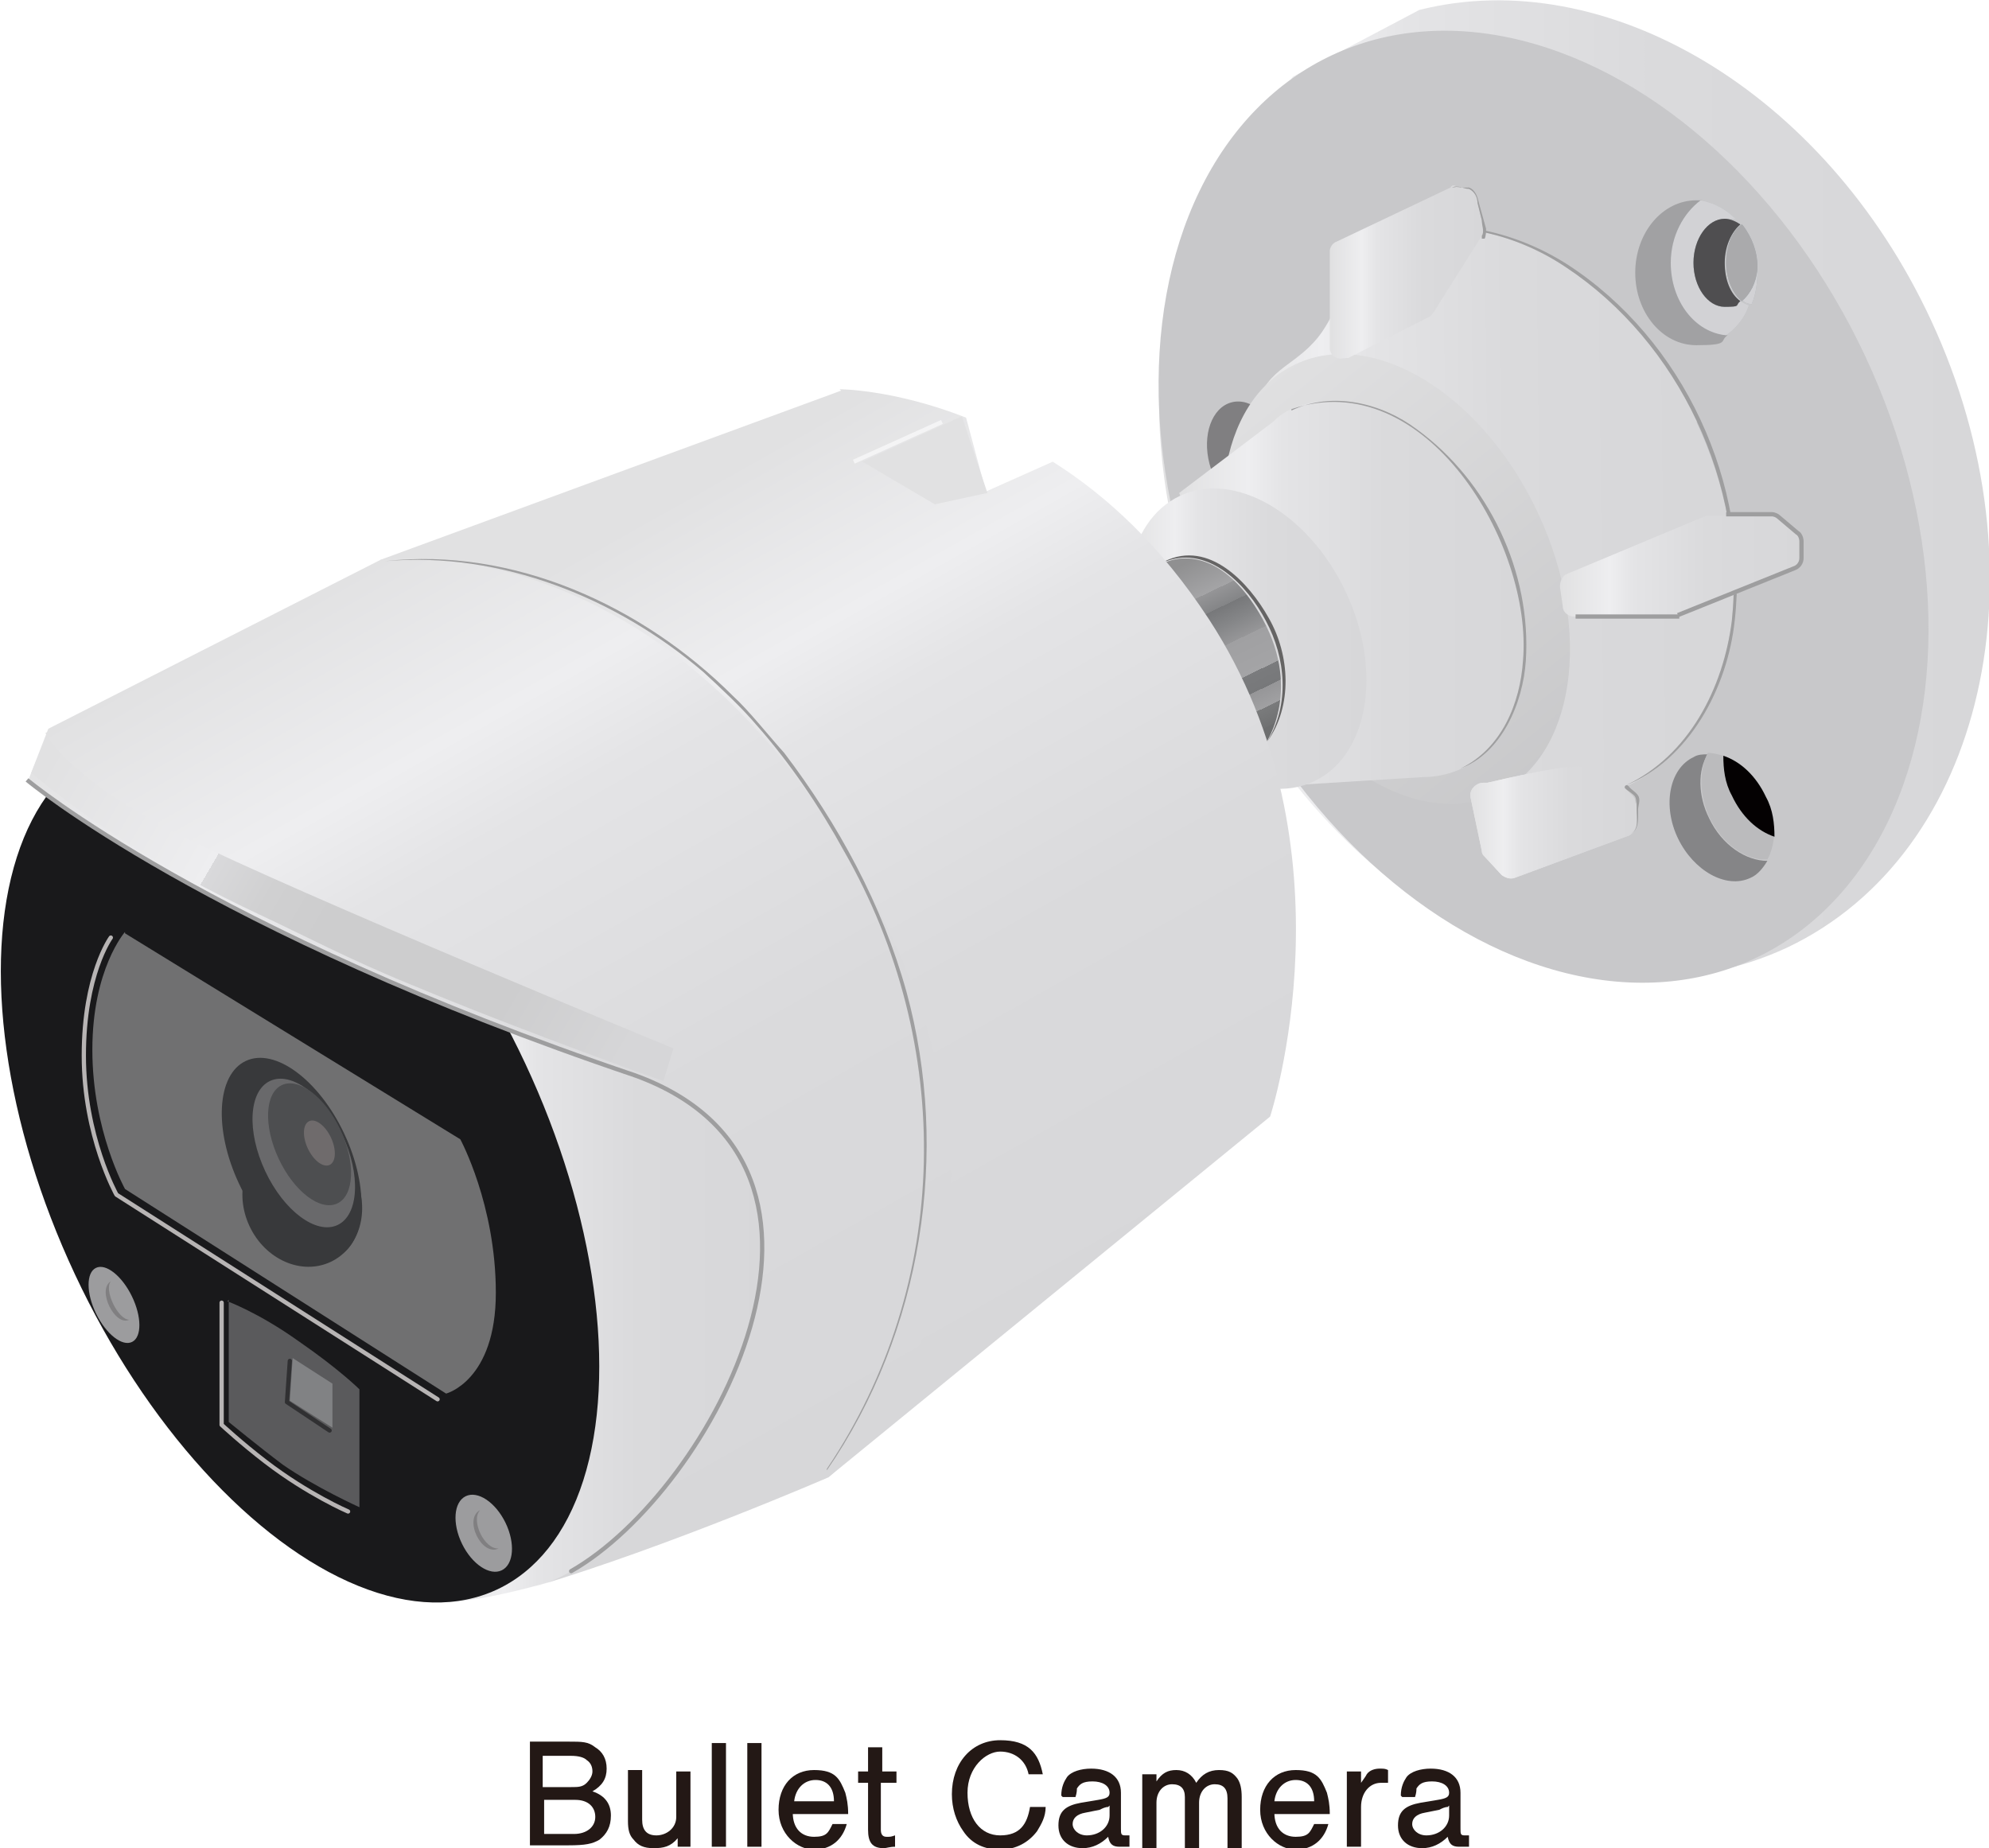
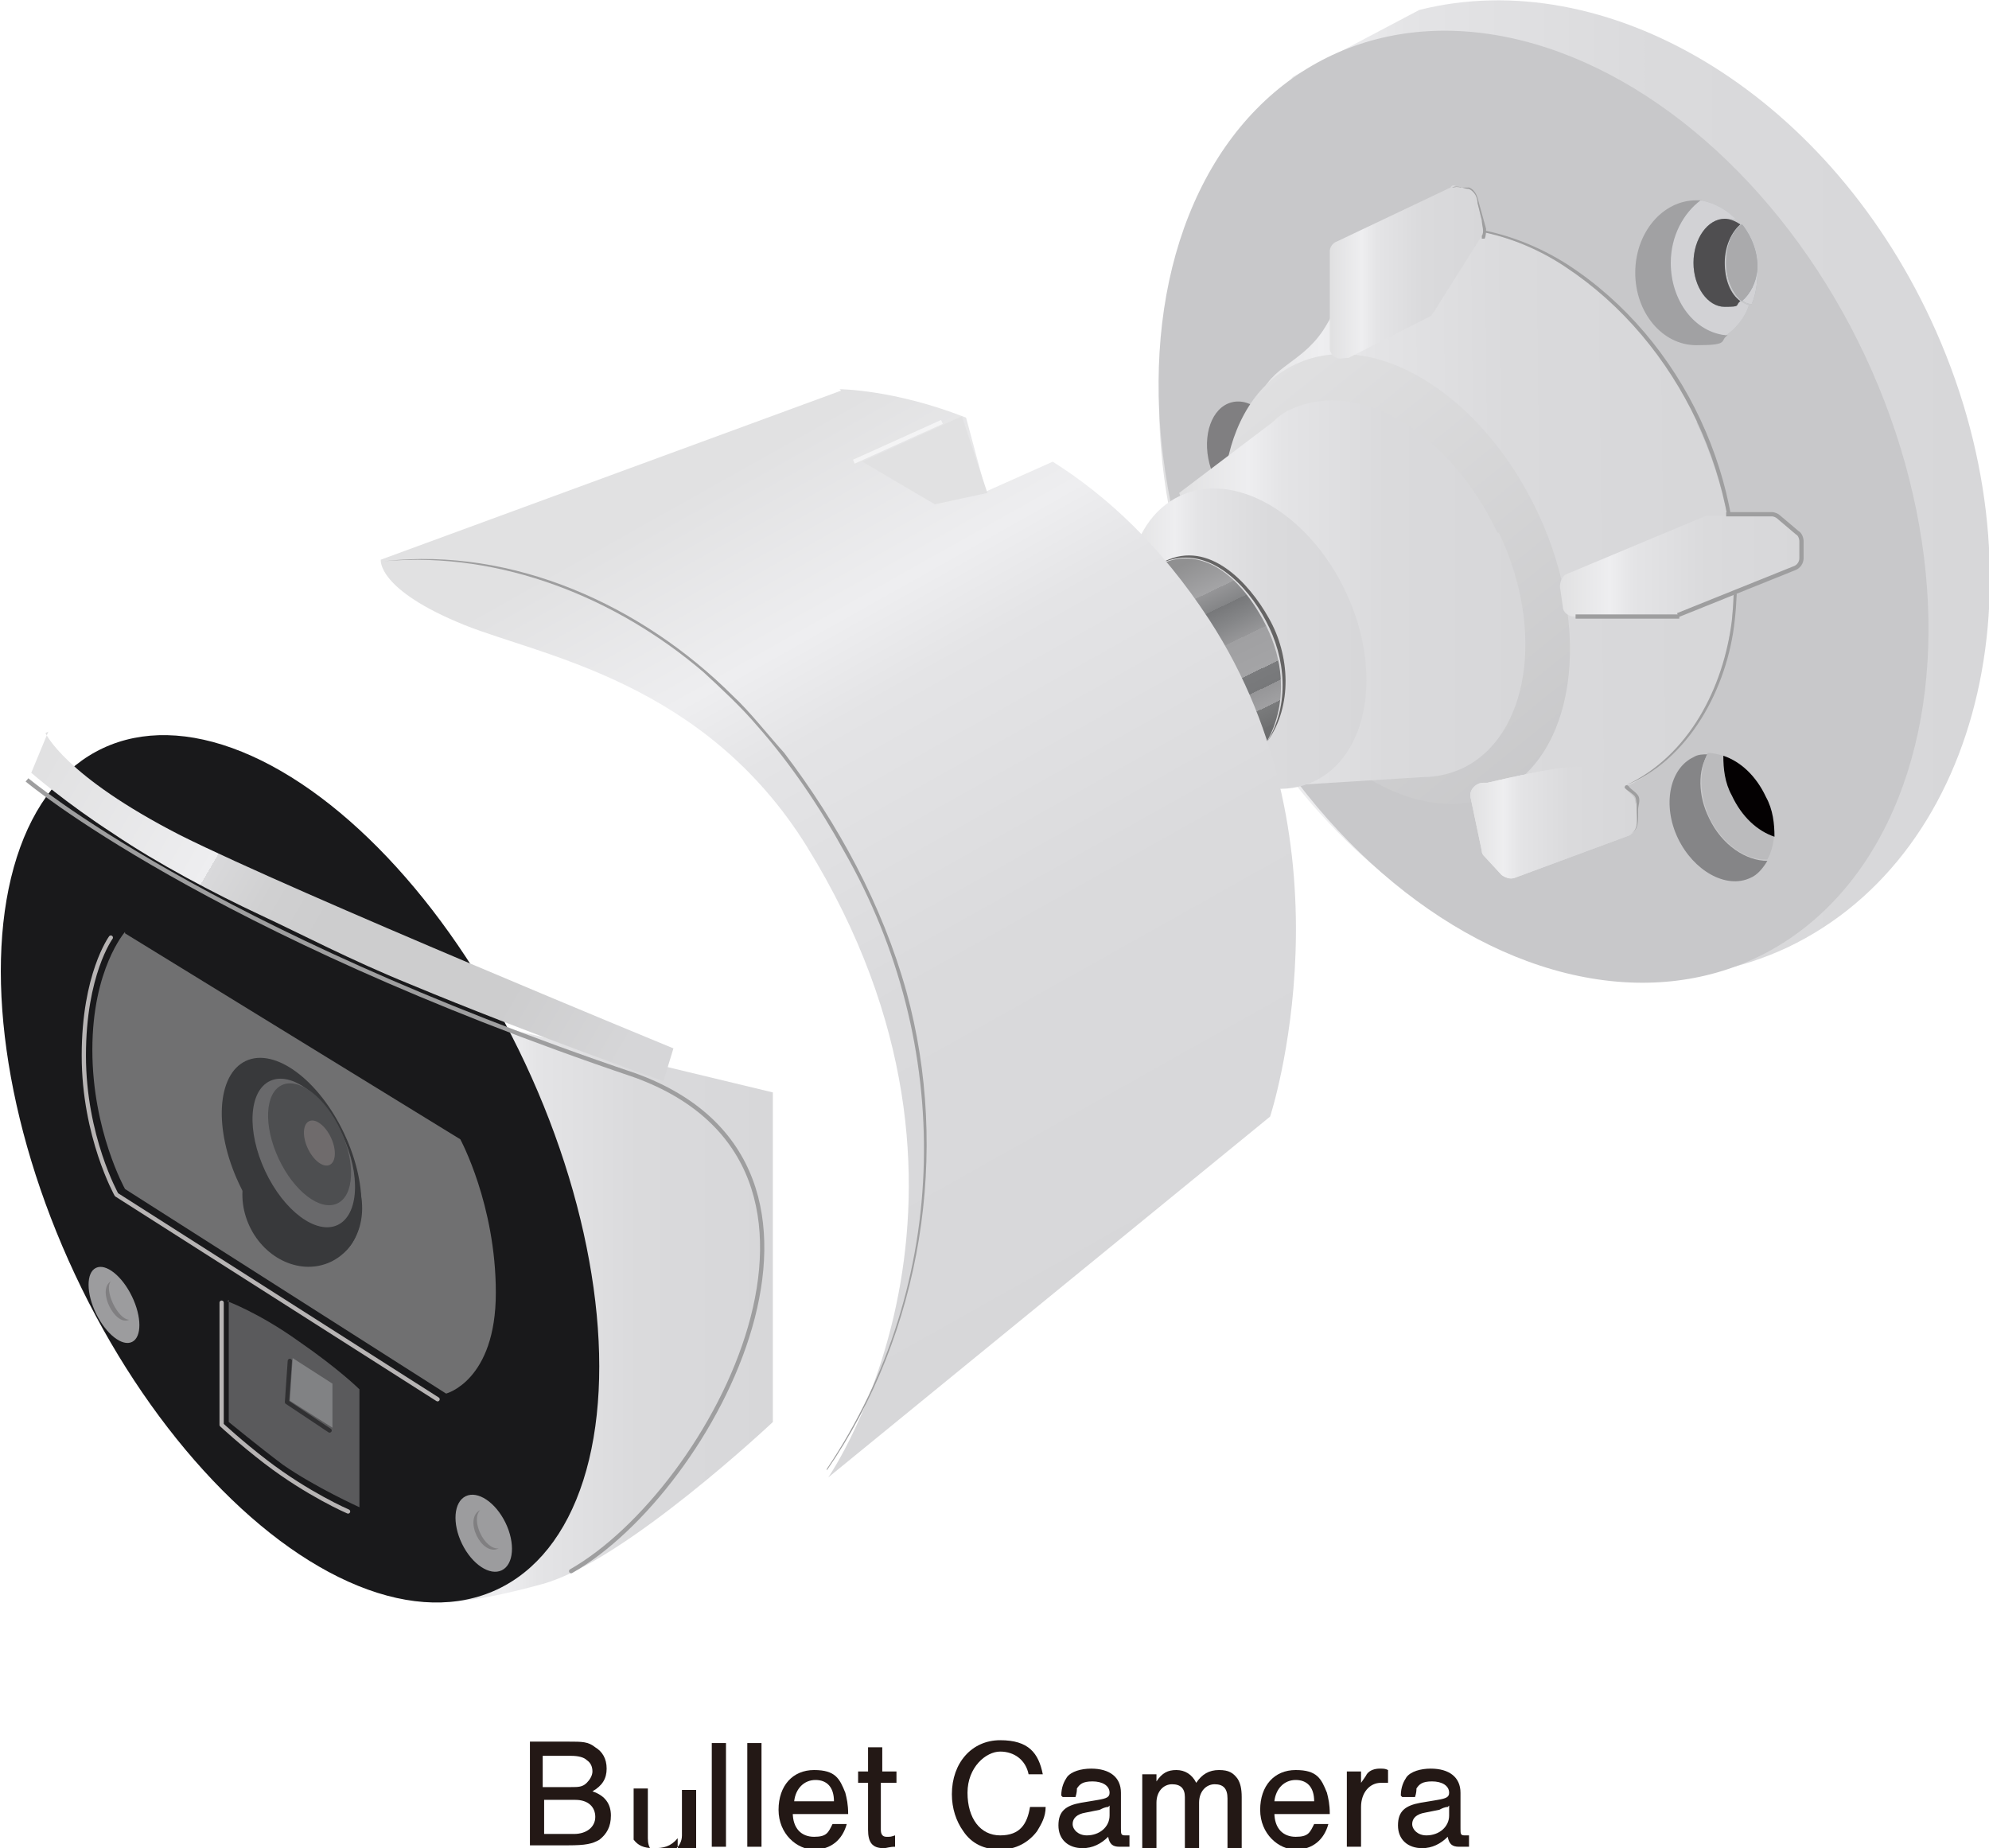
<svg xmlns="http://www.w3.org/2000/svg" id="_レイヤー_2" version="1.1" viewBox="0 0 140 130.1">
  <defs>
    <style>
      .st0 {
        fill: #040102;
      }

      .st1, .st2, .st3 {
        stroke: #9e9e9f;
      }

      .st1, .st2, .st3, .st4, .st5, .st6 {
        fill: none;
      }

      .st1, .st2, .st6 {
        stroke-miterlimit: 10;
      }

      .st1, .st3, .st5, .st6 {
        stroke-width: .3px;
      }

      .st7 {
        fill: #231815;
      }

      .st8 {
        fill: url(#_名称未設定グラデーション_5);
      }

      .st2, .st4 {
        stroke-width: .3px;
      }

      .st3, .st4, .st5 {
        stroke-linecap: round;
        stroke-linejoin: round;
      }

      .st9 {
        fill: url(#_名称未設定グラデーション_13);
      }

      .st10 {
        fill: url(#_名称未設定グラデーション_6);
      }

      .st11 {
        fill: url(#_名称未設定グラデーション_2);
      }

      .st12 {
        fill: #19191b;
      }

      .st13 {
        fill: url(#_名称未設定グラデーション_11);
      }

      .st14 {
        fill: #818284;
      }

      .st4 {
        stroke: #b7b4b4;
      }

      .st5 {
        stroke: #303032;
      }

      .st15 {
        fill: #77868f;
        isolation: isolate;
        opacity: .2;
      }

      .st16 {
        fill: #858587;
      }

      .st17 {
        fill: url(#_名称未設定グラデーション_14);
      }

      .st18 {
        fill: #5a5a5c;
      }

      .st19 {
        fill: #6f6b6c;
      }

      .st20 {
        fill: url(#_名称未設定グラデーション);
      }

      .st21 {
        fill: url(#_名称未設定グラデーション_12);
      }

      .st22 {
        fill: #9c9c9e;
      }

      .st23 {
        fill: #807f81;
      }

      .st24 {
        fill: url(#_名称未設定グラデーション_8);
      }

      .st6 {
        stroke: #f4f4f5;
      }

      .st25 {
        fill: url(#_名称未設定グラデーション_4);
      }

      .st26 {
        fill: url(#_名称未設定グラデーション_3);
      }

      .st27 {
        fill: #a1a1a3;
      }

      .st28 {
        fill: #e1e1e2;
      }

      .st29 {
        fill: #bbbbbd;
      }

      .st30 {
        fill: #69696b;
      }

      .st31 {
        fill: #c8c8ca;
      }

      .st32 {
        fill: #4d4e50;
      }

      .st33 {
        fill: url(#_名称未設定グラデーション_10);
      }

      .st34 {
        fill: #38393b;
      }

      .st35 {
        fill: #656464;
      }

      .st36 {
        fill: #707071;
      }

      .st37 {
        fill: url(#_名称未設定グラデーション_7);
      }

      .st38 {
        fill: #4f4e50;
      }

      .st39 {
        fill: #9e9e9f;
      }

      .st40 {
        fill: #aaaaac;
      }

      .st41 {
        fill: url(#_名称未設定グラデーション_9);
      }

      .st42 {
        fill: #d2d2d5;
      }
    </style>
    <linearGradient id="_名称未設定グラデーション" data-name="名称未設定グラデーション" x1="81.5" y1="96.9" x2="140" y2="96.9" gradientTransform="translate(0 131.3) scale(1 -1)" gradientUnits="userSpaceOnUse">
      <stop offset="0" stop-color="#e1e1e2" />
      <stop offset=".2" stop-color="#eeeef0" />
      <stop offset=".3" stop-color="#e4e4e6" />
      <stop offset=".6" stop-color="#dadadc" />
      <stop offset="1" stop-color="#d7d7d9" />
    </linearGradient>
    <linearGradient id="_名称未設定グラデーション_2" data-name="名称未設定グラデーション 2" x1="60.5" y1="1.4" x2="96.7" y2="1.4" gradientTransform="translate(32.2 36.6) rotate(.5) scale(.9 -.9) skewX(-1.1)" gradientUnits="userSpaceOnUse">
      <stop offset="0" stop-color="#e1e1e2" />
      <stop offset=".2" stop-color="#eeeef0" />
      <stop offset=".3" stop-color="#e4e4e6" />
      <stop offset=".6" stop-color="#dadadc" />
      <stop offset="1" stop-color="#d7d7d9" />
    </linearGradient>
    <linearGradient id="_名称未設定グラデーション_3" data-name="名称未設定グラデーション 3" x1="86.8" y1="104.8" x2="121.6" y2="61.6" gradientTransform="translate(-29.2 81) rotate(25.1) scale(1 -1)" gradientUnits="userSpaceOnUse">
      <stop offset="0" stop-color="#c8c8ca" />
      <stop offset="0" stop-color="#e1e1e2" />
      <stop offset="1" stop-color="#bbbbbd" />
    </linearGradient>
    <linearGradient id="_名称未設定グラデーション_4" data-name="名称未設定グラデーション 4" x1="83" y1="89.4" x2="107.3" y2="89.4" gradientTransform="translate(0 131.3) scale(1 -1)" gradientUnits="userSpaceOnUse">
      <stop offset="0" stop-color="#e1e1e2" />
      <stop offset=".2" stop-color="#eeeef0" />
      <stop offset=".3" stop-color="#e4e4e6" />
      <stop offset=".6" stop-color="#dadadc" />
      <stop offset="1" stop-color="#d7d7d9" />
    </linearGradient>
    <linearGradient id="_名称未設定グラデーション_5" data-name="名称未設定グラデーション 5" x1="79.3" y1="86.4" x2="96.2" y2="86.4" gradientTransform="translate(-28.4 85.9) rotate(25.1) scale(1 -1)" gradientUnits="userSpaceOnUse">
      <stop offset="0" stop-color="#e1e1e2" />
      <stop offset=".2" stop-color="#eeeef0" />
      <stop offset=".3" stop-color="#e4e4e6" />
      <stop offset=".6" stop-color="#dadadc" />
      <stop offset="1" stop-color="#d7d7d9" />
    </linearGradient>
    <linearGradient id="_名称未設定グラデーション_6" data-name="名称未設定グラデーション 6" x1="-76.1" y1="111.2" x2="-71.7" y2="99.1" gradientTransform="translate(168.4 143.6) rotate(-5.7) scale(1 -1)" gradientUnits="userSpaceOnUse">
      <stop offset="0" stop-color="#909091" />
      <stop offset=".2" stop-color="#a4a4a6" />
      <stop offset=".2" stop-color="#a4a4a6" />
      <stop offset=".2" stop-color="#a4a4a6" />
      <stop offset=".2" stop-color="#959597" />
      <stop offset=".3" stop-color="#848587" />
      <stop offset=".3" stop-color="#7a7b7d" />
      <stop offset=".3" stop-color="#77787a" />
      <stop offset=".4" stop-color="#858688" />
      <stop offset=".5" stop-color="#969698" />
      <stop offset=".5" stop-color="#a0a0a2" />
      <stop offset=".7" stop-color="#a4a4a6" />
      <stop offset=".7" stop-color="#959597" />
      <stop offset=".7" stop-color="#848587" />
      <stop offset=".7" stop-color="#7a7b7d" />
      <stop offset=".8" stop-color="#77787a" />
      <stop offset=".8" stop-color="#858688" />
      <stop offset=".8" stop-color="#969698" />
      <stop offset=".9" stop-color="#a0a0a2" />
      <stop offset=".9" stop-color="#a4a4a6" />
      <stop offset=".9" stop-color="#a3a3a5" />
      <stop offset=".9" stop-color="#8b8b8d" />
      <stop offset=".9" stop-color="#7a7b7c" />
      <stop offset="1" stop-color="#707172" />
      <stop offset="1" stop-color="#6d6e6f" />
    </linearGradient>
    <linearGradient id="_名称未設定グラデーション_7" data-name="名称未設定グラデーション 7" x1="49.4" y1="97.2" x2="80.9" y2="41.1" gradientTransform="translate(0 131.3) scale(1 -1)" gradientUnits="userSpaceOnUse">
      <stop offset="0" stop-color="#e1e1e2" />
      <stop offset=".2" stop-color="#eeeef0" />
      <stop offset=".3" stop-color="#e4e4e6" />
      <stop offset=".6" stop-color="#dadadc" />
      <stop offset="1" stop-color="#d7d7d9" />
    </linearGradient>
    <linearGradient id="_名称未設定グラデーション_8" data-name="名称未設定グラデーション 8" x1="30.8" y1="38.7" x2="54.3" y2="38.7" gradientTransform="translate(0 131.3) scale(1 -1)" gradientUnits="userSpaceOnUse">
      <stop offset="0" stop-color="#e1e1e2" />
      <stop offset=".2" stop-color="#eeeef0" />
      <stop offset=".3" stop-color="#e4e4e6" />
      <stop offset=".6" stop-color="#dadadc" />
      <stop offset="1" stop-color="#d7d7d9" />
    </linearGradient>
    <linearGradient id="_名称未設定グラデーション_9" data-name="名称未設定グラデーション 9" x1="21.5" y1="90.2" x2="57.3" y2="26.8" gradientTransform="translate(0 131.3) scale(1 -1)" gradientUnits="userSpaceOnUse">
      <stop offset="0" stop-color="#e1e1e2" />
      <stop offset=".2" stop-color="#eeeef0" />
      <stop offset=".3" stop-color="#e4e4e6" />
      <stop offset=".6" stop-color="#dadadc" />
      <stop offset="1" stop-color="#d7d7d9" />
    </linearGradient>
    <linearGradient id="_名称未設定グラデーション_10" data-name="名称未設定グラデーション 10" x1="4" y1="78.7" x2="43.2" y2="55.9" gradientTransform="translate(0 131.3) scale(1 -1)" gradientUnits="userSpaceOnUse">
      <stop offset="0" stop-color="#e1e1e2" />
      <stop offset=".3" stop-color="#eeeef0" />
      <stop offset=".3" stop-color="#eaeaec" />
      <stop offset=".3" stop-color="#d9d9db" />
      <stop offset=".4" stop-color="#d0d0d1" />
      <stop offset=".5" stop-color="#cdcdce" />
      <stop offset=".8" stop-color="#cdcdce" />
      <stop offset="1" stop-color="#d6d6d8" />
    </linearGradient>
    <linearGradient id="_名称未設定グラデーション_11" data-name="名称未設定グラデーション 11" x1="93.7" y1="112.1" x2="104.5" y2="112.1" gradientTransform="translate(0 131.3) scale(1 -1)" gradientUnits="userSpaceOnUse">
      <stop offset="0" stop-color="#e1e1e2" />
      <stop offset=".2" stop-color="#eeeef0" />
      <stop offset=".3" stop-color="#e4e4e6" />
      <stop offset=".6" stop-color="#dadadc" />
      <stop offset="1" stop-color="#d7d7d9" />
    </linearGradient>
    <linearGradient id="_名称未設定グラデーション_12" data-name="名称未設定グラデーション 12" x1="109.9" y1="91.5" x2="126.9" y2="91.5" gradientTransform="translate(0 131.3) scale(1 -1)" gradientUnits="userSpaceOnUse">
      <stop offset="0" stop-color="#e1e1e2" />
      <stop offset=".2" stop-color="#eeeef0" />
      <stop offset=".3" stop-color="#e4e4e6" />
      <stop offset=".6" stop-color="#dadadc" />
      <stop offset="1" stop-color="#d7d7d9" />
    </linearGradient>
    <linearGradient id="_名称未設定グラデーション_13" data-name="名称未設定グラデーション 13" x1="103.5" y1="73.5" x2="115.2" y2="73.5" gradientTransform="translate(0 131.3) scale(1 -1)" gradientUnits="userSpaceOnUse">
      <stop offset="0" stop-color="#e1e1e2" />
      <stop offset=".2" stop-color="#eeeef0" />
      <stop offset=".3" stop-color="#e4e4e6" />
      <stop offset=".6" stop-color="#dadadc" />
      <stop offset="1" stop-color="#d7d7d9" />
    </linearGradient>
    <linearGradient id="_名称未設定グラデーション_14" data-name="名称未設定グラデーション 14" x1="103.5" y1="73.5" x2="115.2" y2="73.5" gradientTransform="translate(0 131.3) scale(1 -1)" gradientUnits="userSpaceOnUse">
      <stop offset="0" stop-color="#e1e1e2" />
      <stop offset=".2" stop-color="#eeeef0" />
      <stop offset=".3" stop-color="#e4e4e6" />
      <stop offset=".6" stop-color="#dadadc" />
      <stop offset="1" stop-color="#d7d7d9" />
    </linearGradient>
  </defs>
  <g id="_オブジェクト">
    <g>
      <path class="st20" d="M135.9,22.5C128.4,6.4,113-2.6,99.9.7l-8.9,4.7-6.6,8.9c-4,9-3.9,20.9,1.3,32,8.3,17.8,26.2,26.9,40.1,20.4,13.9-6.6,18.4-26.4,10.1-44.2Z" />
      <ellipse class="st31" cx="108.6" cy="35.6" rx="25" ry="35.1" transform="translate(-4.8 49.5) rotate(-25.1)" />
      <ellipse class="st23" cx="87.7" cy="32" rx="2.6" ry="3.8" transform="translate(-5.3 23.3) rotate(-14.7)" />
      <g>
        <path class="st11" d="M119.4,29.7c5,10.6,2.7,22.1-5,25.7-2.6,1.2-9.6-.3-9.6-.3,0,0-10.1-5.3-13.4-12.3-2-4.3-3.7-10.9-2.9-14.2.6-2.8,2.9-2.8,4.6-5.3,2.1-3.2,1.4-5.3,3.4-6.2,7.7-3.6,18,2,23,12.6Z" />
        <path class="st39" d="M96.4,17.1c4.4-2.2,9.8-1.1,13.9,1.5,8.2,5.3,12.9,15.5,11.8,25.1-.5,4.7-3.2,9.8-7.7,11.6,4.5-2.1,6.9-6.9,7.5-11.6,1-9.6-3.7-19.6-11.7-24.9-4-2.7-9.3-3.7-13.7-1.7h0Z" />
        <ellipse class="st26" cx="98.3" cy="40.7" rx="11" ry="16.7" transform="translate(-8 45.6) rotate(-25.1)" />
        <path class="st25" d="M105.4,37.5c-3.3-7-9.7-10.9-14.5-8.7-.5.2-.9.5-1.3.9h0s-6.6,5-6.6,5l7.5,20.6,9.7-.6h0c.9,0,1.8-.2,2.7-.6,4.7-2.2,5.9-9.7,2.6-16.6Z" />
        <ellipse class="st8" cx="87.7" cy="44.9" rx="7.7" ry="11.1" transform="translate(-10.7 41.5) rotate(-25.1)" />
        <path class="st10" d="M76.5,42.2l5.5-2.6s3.4-1.8,6.6,3.5.5,9.2.5,9.2l-5.8,3.3s-6.8-13.3-6.8-13.3Z" />
-         <path class="st39" d="M90.9,28.9c2.9-1.4,6.4-.5,8.8,1.3,5.1,3.7,8.1,10.1,7.7,16.3-.2,3-1.7,6.5-4.6,7.6,2.9-1.4,4.2-4.6,4.4-7.6.7-8.2-6.9-20.9-16.3-17.7h0Z" />
        <path class="st35" d="M82,39.5c3.1-1.5,5.9,1.5,7.3,4,1.5,2.6,1.7,6.2-.1,8.7,0,0,0,0,0,0,1.6-2.6,1.3-5.9-.1-8.5-1.3-2.5-4-5.3-7-4.2h0Z" />
      </g>
      <path class="st37" d="M59.2,27.5l-32.4,11.9s-.3,2.1,5.9,4.6c5.5,2.2,16.9,4,24.1,15.6,15.2,24.6,1.5,44.4,1.5,44.4l31.1-25.4s6.2-18.9-4.3-35c-3.4-5.2-7.2-8.7-11-11.1-.2-.1,0,0,0,0l-4.7,2.1-1.4-5.2s.3.1,0,0c-5.1-2-8.9-2-8.9-2Z" />
      <path class="st24" d="M35.7,72.4l18.7,4.5v23.2s-10.4,9.8-16.2,11.4-7.3,1.2-7.3,1.2c0,0,4.9-40.4,4.9-40.4Z" />
      <ellipse class="st12" cx="21.1" cy="82.3" rx="17.5" ry="32.7" transform="translate(-32.9 16.7) rotate(-25.1)" />
      <ellipse class="st22" cx="8.1" cy="91.8" rx="1.4" ry="2.9" transform="translate(-39.5 12.9) rotate(-26)" />
      <path class="st23" d="M9.1,92.9c-1,.5-2.3-2.1-1.3-2.7-.5.6.5,2.7,1.3,2.7h0Z" />
      <ellipse class="st22" cx="34.1" cy="107.9" rx="1.7" ry="2.9" transform="translate(-43.9 25.9) rotate(-26)" />
      <path class="st23" d="M35.1,109c-1.2.6-2.5-2.1-1.3-2.7-.7.7.3,2.8,1.3,2.7h0Z" />
-       <path class="st41" d="M26.8,39.4L3.4,51.3l-1.4,3.6s12.6,10.6,42.8,20.8c19.2,7,3,33.4-7.2,36,9.4-2.8,20.7-7.7,20.7-7.7,0,0,17.9-14.6,2.2-42.5-14.1-24.9-33.6-22.1-33.6-22.1Z" />
      <path class="st33" d="M3.2,51.6s1.3,3,9.5,7.2c8.2,4.1,34.7,15,34.7,15l-.7,2.3s-9.4-3.3-17.8-6.8c-4.2-1.7-7.8-3.6-10.6-4.9-3.2-1.5-7.2-3.6-10.3-5.7-3.4-2.2-5.8-4.3-5.8-4.3,0,0,1.2-2.9,1.2-2.9Z" />
      <path class="st36" d="M8.8,65.7l23.6,14.5s2.5,4.6,2.5,10.8-3.5,7.1-3.5,7.1l-22.6-14.4s-2.3-4.1-2.3-9.8,2.3-8.3,2.3-8.3Z" />
      <path class="st4" d="M30.8,98.5l-22.6-14.4s-2.3-4.1-2.3-9.8,1.9-8.3,1.9-8.3" />
      <path class="st18" d="M16,91.6s2.2.8,5,2.8c2.9,2,4.3,3.4,4.3,3.4v8.3s-3.1-1.4-5.4-3c-1.6-1.2-3.8-3-3.8-3v-8.6Z" />
      <g>
        <ellipse class="st34" cx="20.6" cy="81.5" rx="4.1" ry="7.6" transform="translate(-32.7 16.5) rotate(-25.1)" />
        <ellipse class="st34" cx="21.3" cy="84.6" rx="4.1" ry="4.7" transform="translate(-33.9 17) rotate(-25.1)" />
        <ellipse class="st30" cx="21.4" cy="81.1" rx="3" ry="5.6" transform="translate(-32.4 16.8) rotate(-25.1)" />
        <ellipse class="st32" cx="21.8" cy="80.5" rx="2.4" ry="4.6" transform="translate(-32.1 16.9) rotate(-25.1)" />
        <ellipse class="st19" cx="22.5" cy="80.4" rx=".9" ry="1.7" transform="translate(-32 17.2) rotate(-25.1)" />
      </g>
      <polygon class="st14" points="20.6 95.6 20.4 98.6 23.4 100.5 23.4 97.4 20.6 95.6" />
      <polyline class="st5" points="20.4 95.8 20.2 98.7 23.2 100.7" />
      <path class="st4" d="M24.5,106.4s-2.8-1.2-5.8-3.5c-1.7-1.3-3.1-2.6-3.1-2.6v-8.6" />
      <g>
        <path class="st27" d="M117.7,18.5c0-1.9.8-3.5,2.1-4.4-.1,0-.3,0-.4,0-2.4,0-4.3,2.3-4.3,5.1s1.9,5.1,4.3,5.1,1.6-.3,2.2-.7c-2.2-.2-3.9-2.4-3.9-5.1Z" />
        <path class="st15" d="M123.2,21.5c-.2,0-.5-.2-.7-.3-.3.2-.7.4-1.1.4-1.2,0-2.2-1.4-2.2-3.1s1-3.1,2.2-3.1.7.1,1.1.4c0,0,0,0,0,0-.7-.9-1.7-1.5-2.8-1.7-1.2.9-2.1,2.5-2.1,4.4,0,2.7,1.7,4.9,3.9,5.1.7-.5,1.3-1.2,1.6-2.1Z" />
        <path class="st42" d="M123.2,21.5c-.2,0-.5-.2-.7-.3-.3.2-.7.4-1.1.4-1.2,0-2.2-1.4-2.2-3.1s1-3.1,2.2-3.1.7.1,1.1.4c0,0,0,0,0,0-.7-.9-1.7-1.5-2.8-1.7-1.2.9-2.1,2.5-2.1,4.4,0,2.7,1.7,4.9,3.9,5.1.7-.5,1.3-1.2,1.6-2.1Z" />
        <path class="st15" d="M121.4,18.5c0-1.2.5-2.2,1.1-2.7-.3-.2-.7-.4-1.1-.4-1.2,0-2.2,1.4-2.2,3.1s1,3.1,2.2,3.1.7-.1,1.1-.4c-.7-.5-1.1-1.5-1.1-2.7Z" />
        <path class="st15" d="M121.4,18.5c0-1.2.5-2.2,1.1-2.7-.3-.2-.7-.4-1.1-.4-1.2,0-2.2,1.4-2.2,3.1s1,3.1,2.2,3.1.7-.1,1.1-.4c-.7-.5-1.1-1.5-1.1-2.7Z" />
        <path class="st38" d="M121.4,18.5c0-1.2.5-2.2,1.1-2.7-.3-.2-.7-.4-1.1-.4-1.2,0-2.2,1.4-2.2,3.1s1,3.1,2.2,3.1.7-.1,1.1-.4c-.7-.5-1.1-1.5-1.1-2.7Z" />
        <path class="st15" d="M122.7,15.9s0,0-.1-.1c0,0,0,0,0,0,0,0,0,0,.1.1Z" />
        <path class="st15" d="M122.7,15.9s0,0-.1-.1c0,0,0,0,0,0,0,0,0,0,.1.1Z" />
        <path class="st15" d="M122.7,15.9s0,0-.1-.1c0,0,0,0,0,0,0,0,0,0,.1.1Z" />
        <path class="st15" d="M123.7,18.8c0,1-.5,1.9-1.1,2.3.2.2.4.3.7.3.3-.7.4-1.5.4-2.3s0-.3,0-.4Z" />
        <path class="st15" d="M123.7,18.8c0,1-.5,1.9-1.1,2.3.2.2.4.3.7.3.3-.7.4-1.5.4-2.3s0-.3,0-.4Z" />
        <path class="st42" d="M123.7,18.8c0,1-.5,1.9-1.1,2.3.2.2.4.3.7.3.3-.7.4-1.5.4-2.3s0-.3,0-.4Z" />
        <path class="st15" d="M123.7,18.8c0-1.1-.4-2.1-1-2.9,0,0,0,0-.1-.1-.7.5-1.1,1.5-1.1,2.7s.5,2.2,1.1,2.7c.6-.5,1-1.3,1.1-2.3Z" />
        <path class="st15" d="M123.7,18.8c0-1.1-.4-2.1-1-2.9,0,0,0,0-.1-.1-.7.5-1.1,1.5-1.1,2.7s.5,2.2,1.1,2.7c.6-.5,1-1.3,1.1-2.3Z" />
        <path class="st15" d="M123.7,18.8c0-1.1-.4-2.1-1-2.9,0,0,0,0-.1-.1-.7.5-1.1,1.5-1.1,2.7s.5,2.2,1.1,2.7c.6-.5,1-1.3,1.1-2.3Z" />
        <path class="st40" d="M123.7,18.8c0-1.1-.4-2.1-1-2.9,0,0,0,0-.1-.1-.7.5-1.1,1.5-1.1,2.7s.5,2.2,1.1,2.7c.6-.5,1-1.3,1.1-2.3Z" />
      </g>
      <path class="st3" d="M44.7,75.7c17.6,6.4,5.5,29.2-4.5,34.9" />
      <path class="st1" d="M1.9,54.9s12.6,10.6,42.8,20.8" />
      <path class="st39" d="M58.2,103.4c8.8-13.1,9-29.9,1.2-43.5-1.7-3.1-3.8-6.2-6.1-8.8-1.1-1.3-2.5-2.6-3.8-3.8-6.1-5.2-14.2-8.5-22.4-7.8,9-1,18.1,3.1,24.5,9.5,1.1,1,2.6,2.9,3.6,4,3.8,5,6.9,10.7,8.6,16.8,3.1,11.3,1.1,24-5.6,33.7h0Z" />
      <polygon class="st28" points="67.7 29.3 60.7 32.5 65.8 35.5 69.5 34.7 67.7 29.3" />
      <line class="st6" x1="66.3" y1="29.7" x2="60.1" y2="32.5" />
      <path class="st13" d="M94.9,25.2l5.7-2.9c.1,0,.2-.2.3-.3l3.4-5.4c.1-.2.2-.4.1-.6l-.5-2.2c0-.3-.3-.5-.6-.6h-.7c-.2-.2-.4-.2-.5,0l-8,3.8c-.3.1-.5.4-.5.7v6.8c0,.3.2.6.5.7h0c.2.1.5,0,.7,0Z" />
      <path class="st39" d="M104.3,16.6c.2-.3,0-.7,0-1.1l-.3-1.2c0-.4-.2-.8-.6-1-.4,0-.8-.3-1.2-.1.2,0,.4-.1.6,0h.6c.5.2.6.7.7,1.1.1.4.4,1.4.5,1.8,0,.2,0,.5-.1.7h-.2q0-.1,0-.1Z" />
      <path class="st21" d="M110.9,43.4h7c.1,0,.2,0,.3,0l8.2-3.3c.3-.1.5-.4.5-.7v-1.2c0-.2-.1-.5-.3-.6l-1.3-1.1c-.1-.1-.3-.2-.5-.2h-4.4c-.1,0-.2,0-.3,0l-9.8,4.1c-.3.1-.5.5-.5.9l.2,1.4c0,.4.4.7.8.7Z" />
      <path class="st2" d="M110.9,43.4h7c.1,0,.2,0,.3,0" />
      <path class="st2" d="M118.1,43.3l8.2-3.3c.3-.1.5-.4.5-.7v-1.2c0-.2-.1-.5-.3-.6l-1.3-1.1c-.1-.1-.3-.2-.5-.2h-3.2" />
      <path class="st9" d="M115.2,56.5v1.5c0,.3-.2.6-.5.8l-8.1,3c-.3.1-.6,0-.9-.2l-1.2-1.3c-.1-.1-.2-.2-.2-.4l-.8-3.8c-.1-.5.4-1,.9-1h0c.1,0,.2,0,.3,0,.9-.2,5.8-1.4,7.2-1.1,1.1.2,2.5,1.5,3,2,.2.2.2.4.2.6Z" />
      <path class="st17" d="M115.2,56.5v1.5c0,.3-.2.6-.5.8l-8.1,3c-.3.1-.6,0-.9-.2l-1.2-1.3c-.1-.1-.2-.2-.2-.4l-.8-3.8c-.1-.5.4-1,.9-1h0c.1,0,.2,0,.3,0,.9-.2,5.8-1.4,7.2-1.1,1.1.2,2.5,1.5,3,2,.2.2.2.4.2.6Z" />
      <path class="st39" d="M114.7,58.7c.7-.2.5-1.2.5-1.7,0-.3,0-.7-.1-.9-.1-.2-.5-.4-.7-.6-.1-.1,0-.3.2-.2.2.3.5.4.7.7.2.3,0,.7,0,1,0,.6.1,1.5-.6,1.7h0Z" />
      <g>
        <path class="st16" d="M120.3,57.6c-.8-1.6-.8-3.4-.1-4.5-.3,0-.7,0-1,.2-1.7.8-2.2,3.4-1.1,5.7s3.4,3.6,5.1,2.8c.5-.2.9-.7,1.2-1.2-1.5,0-3.2-1.1-4.1-3Z" />
        <path class="st29" d="M121.9,56c-.4-1-.6-1.9-.6-2.8-.4-.1-.7-.2-1.1-.2-.6,1.2-.6,2.9.1,4.5.9,1.9,2.6,3.1,4.1,3,.3-.5.4-1.1.5-1.7-1.2-.4-2.3-1.4-3-2.9Z" />
        <path class="st0" d="M121.9,56c.7,1.5,1.8,2.5,3,2.9,0-.9-.1-1.9-.6-2.8-.7-1.5-1.8-2.5-3-2.9,0,.9.1,1.9.6,2.8Z" />
      </g>
    </g>
  </g>
  <g>
    <path class="st7" d="M37.2,122.6h2.8c1,0,1.4,0,1.9.4.5.3.8.8.8,1.5s-.3,1.2-1,1.6c.9.3,1.3.9,1.3,1.7s-.3,1.3-.8,1.7c-.5.3-1,.4-2.2.4h-2.7v-7.3ZM40.2,125.8c.5,0,.8,0,1.1-.3.2-.2.4-.5.4-.8s-.1-.6-.4-.8c-.2-.2-.6-.3-1.1-.3h-2v2.2h2ZM40.4,129.1c.9,0,1.5-.5,1.5-1.2s-.5-1.2-1.4-1.2h-2.2v2.4h2.1Z" />
-     <path class="st7" d="M47.7,130v-.6c-.5.6-1,.7-1.7.7s-1.1-.2-1.4-.6c-.3-.3-.4-.7-.4-1.3v-3.6h1v3.5c0,.7.3,1.1,1,1.1s1.4-.5,1.4-1.3v-3.2h1v5.3h-1Z" />
+     <path class="st7" d="M47.7,130v-.6c-.5.6-1,.7-1.7.7s-1.1-.2-1.4-.6v-3.6h1v3.5c0,.7.3,1.1,1,1.1s1.4-.5,1.4-1.3v-3.2h1v5.3h-1Z" />
    <path class="st7" d="M51.1,130h-1v-7.3h1v7.3Z" />
    <path class="st7" d="M53.6,130h-1v-7.3h1v7.3Z" />
    <path class="st7" d="M55.8,127.6c0,1.1.6,1.7,1.5,1.7s1-.3,1.3-.9h1c-.3,1.1-1.1,1.8-2.3,1.8s-2.5-1.1-2.5-2.8,1-2.8,2.5-2.8,1.8.6,2.2,1.6c.1.4.2.8.2,1.5h-3.9ZM58.7,126.8c0-1-.5-1.5-1.3-1.5s-1.4.6-1.5,1.5h2.8Z" />
    <path class="st7" d="M63,125.5h-1v3.3c0,.3.1.5.4.5s.3,0,.6-.1v.8c-.4,0-.6.1-.8.1-.8,0-1.1-.4-1.1-1.3v-3.3h-.7v-.8h.7v-1.7h1v1.7h1v.8Z" />
    <path class="st7" d="M72.4,124.9c-.2-1-1-1.6-2-1.6s-2.3,1.1-2.3,2.9.9,3,2.3,3,1.9-.8,2.1-2h1.1c0,.7-.3,1.2-.6,1.7-.6.8-1.5,1.3-2.6,1.3s-2-.4-2.6-1.3c-.5-.7-.8-1.6-.8-2.6,0-2.2,1.4-3.8,3.4-3.8s2.7.9,3,2.4h-1Z" />
    <path class="st7" d="M74.7,126.4c0-.6.2-1,.4-1.3.3-.4,1-.6,1.7-.6,1.3,0,2.1.6,2.1,1.7v2.5c0,.4,0,.5.3.5s.1,0,.3,0v.8c-.2,0-.5,0-.7,0-.5,0-.7-.2-.8-.7-.5.5-1.1.8-1.8.8-1,0-1.7-.6-1.7-1.6s.5-1.4,1.6-1.6l1.2-.2c.6-.1.8-.2.8-.5,0-.5-.5-.8-1.2-.8s-.9.2-1.1.5c0,.1,0,.3-.1.6h-.9ZM78,127.2c-.2,0-.4.1-.6.2l-1,.2c-.6.1-.9.4-.9.8s.4.8,1,.8c.9,0,1.6-.6,1.6-1.4v-.7Z" />
    <path class="st7" d="M81.4,124.7v.7c.4-.6.8-.8,1.4-.8s1.1.3,1.4.9c.4-.6.9-.9,1.6-.9s1,.2,1.3.6c.2.3.3.7.3,1.3v3.6h-1v-3.5c0-.7-.3-1-.9-1s-1.1.5-1.1,1.3v3.2h-1v-3.6c0-.6-.3-.9-.9-.9s-1.1.5-1.1,1.3v3.3h-1v-5.3h1Z" />
    <path class="st7" d="M89.7,127.6c0,1.1.6,1.7,1.5,1.7s1-.3,1.3-.9h1c-.3,1.1-1.1,1.8-2.3,1.8s-2.5-1.1-2.5-2.8,1-2.8,2.5-2.8,1.8.6,2.2,1.6c.1.4.2.8.2,1.5h-3.9ZM92.5,126.8c0-1-.5-1.5-1.3-1.5s-1.4.6-1.5,1.5h2.8Z" />
    <path class="st7" d="M95.8,124.7v.8c.2-.3.3-.4.4-.6.2-.3.6-.4.9-.4s.4,0,.6.1v.9c-.2,0-.3,0-.5,0-.8,0-1.4.7-1.4,1.7v2.8h-1v-5.3h1Z" />
    <path class="st7" d="M98.6,126.4c0-.6.2-1,.4-1.3.3-.4,1-.6,1.7-.6,1.3,0,2.1.6,2.1,1.7v2.5c0,.4,0,.5.3.5s.1,0,.3,0v.8c-.2,0-.5,0-.7,0-.5,0-.7-.2-.8-.7-.5.5-1.1.8-1.8.8-1,0-1.7-.6-1.7-1.6s.5-1.4,1.6-1.6l1.2-.2c.6-.1.8-.2.8-.5,0-.5-.5-.8-1.2-.8s-.9.2-1.1.5c0,.1,0,.3-.1.6h-.9ZM101.9,127.2c-.2,0-.4.1-.6.2l-1,.2c-.6.1-.9.4-.9.8s.4.8,1,.8c.9,0,1.6-.6,1.6-1.4v-.7Z" />
  </g>
</svg>